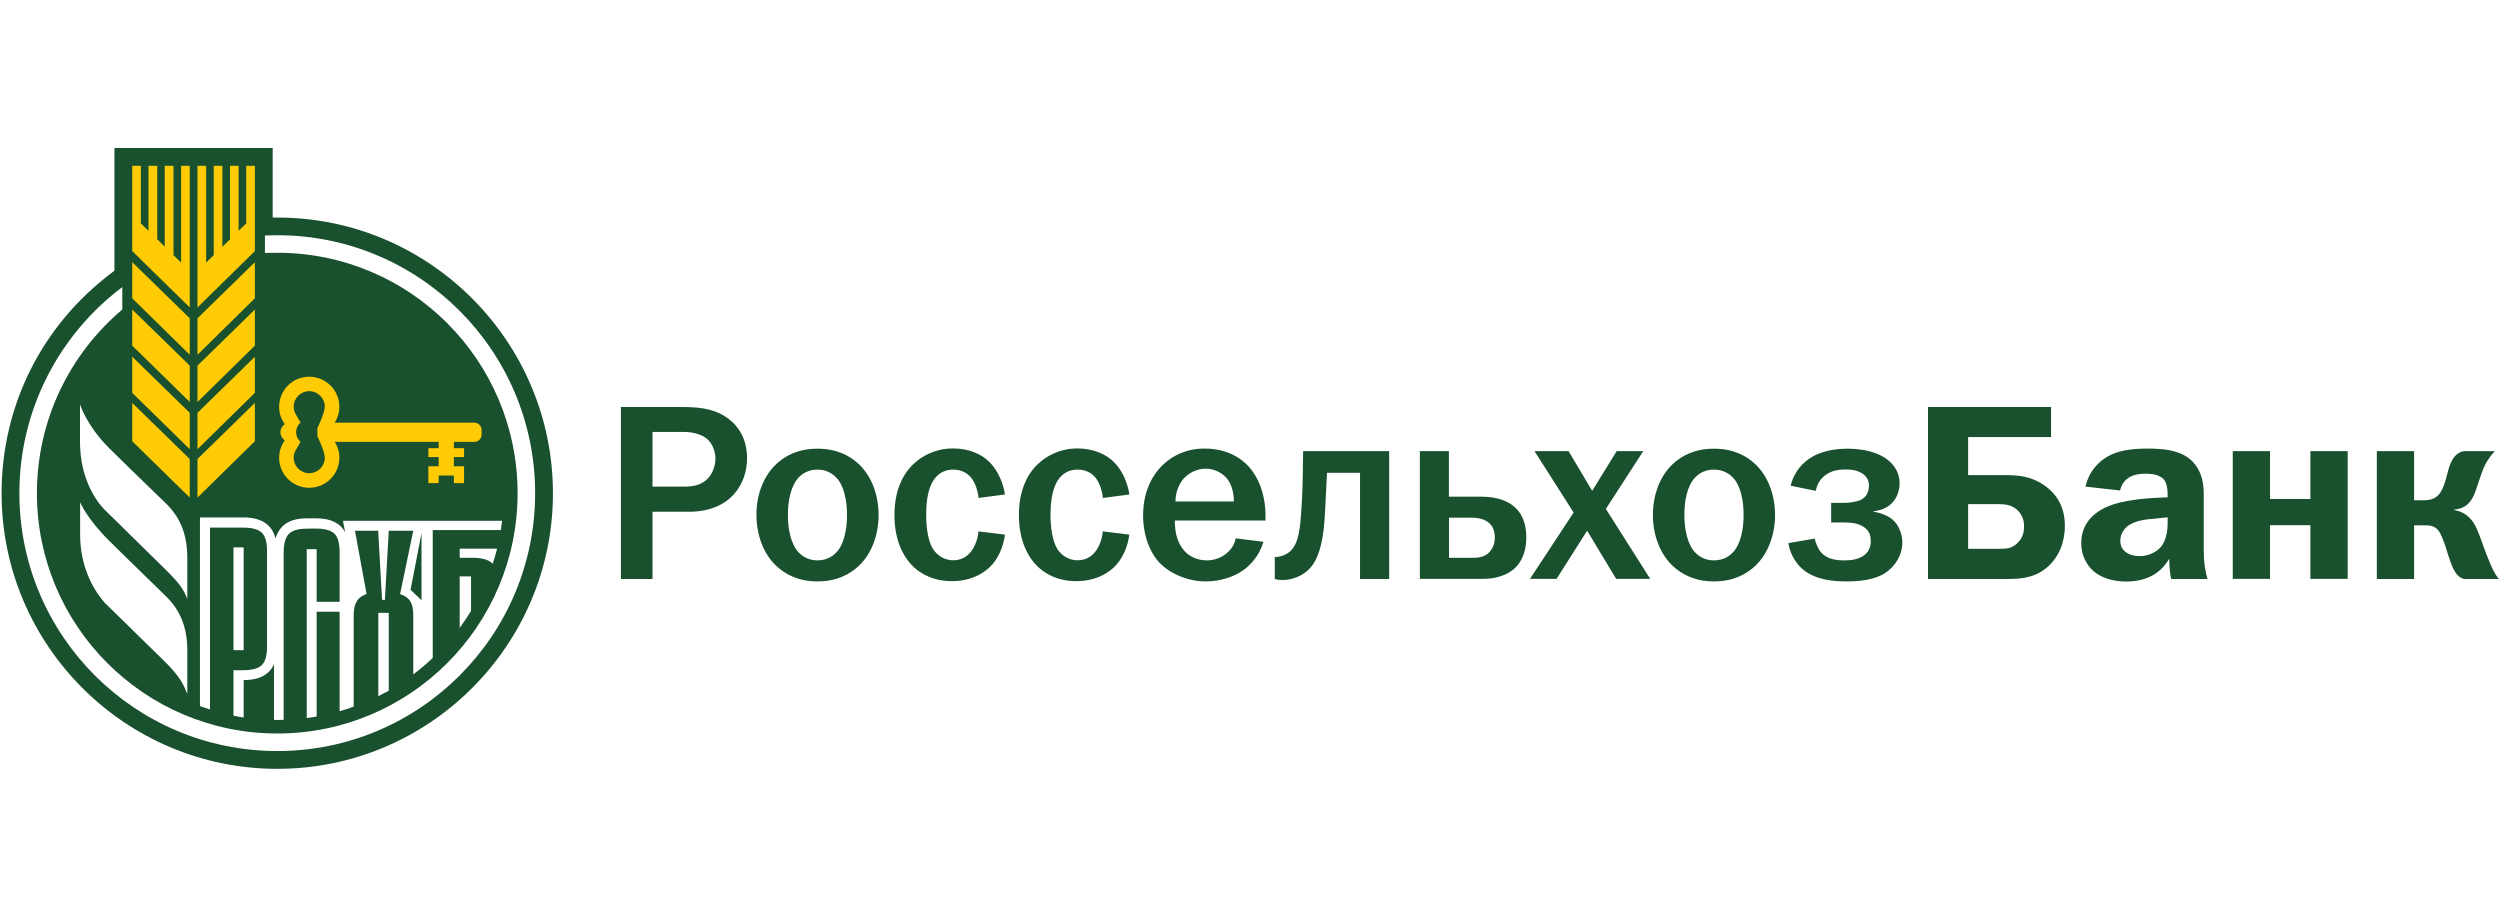
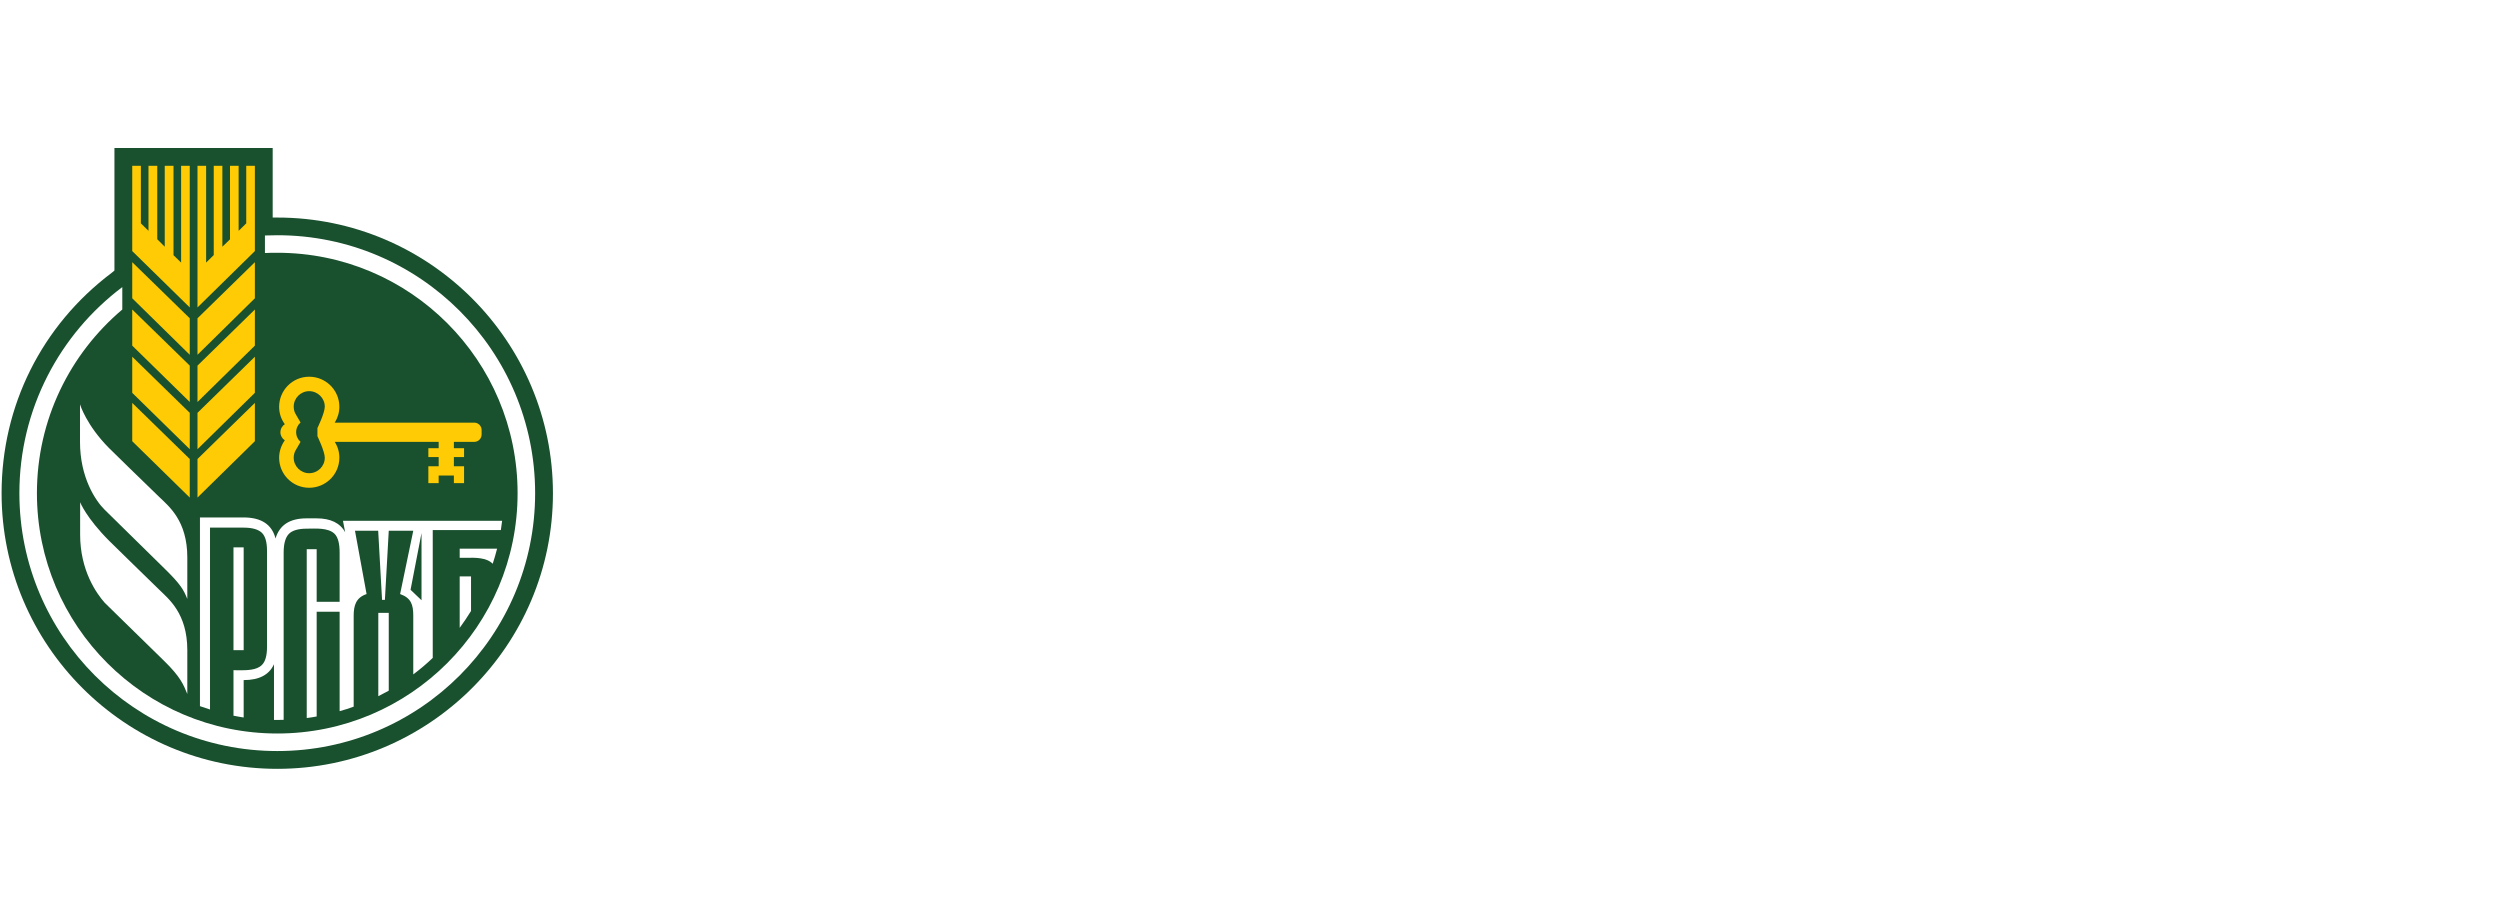
<svg xmlns="http://www.w3.org/2000/svg" width="608" height="222" viewBox="0 0 608 222" fill="none">
  <rect width="608" height="222" fill="white" />
-   <path d="M165.526 98.989C169.133 98.989 173.148 99.115 176.629 101.467C178.95 103.004 181.679 106.047 181.679 111.474C181.679 117.434 177.915 124.461 167.471 124.461H158.688V140.805H151.004V98.989H165.526ZM165.84 118.344C167.533 118.344 169.98 118.407 171.924 116.587C173.273 115.364 173.995 113.293 173.995 111.537C173.995 109.906 173.336 107.93 171.987 106.769C170.638 105.608 168.506 105.043 166.122 105.043H158.688V118.344H165.84ZM188.768 112.886C190.901 110.878 194.069 109.121 198.805 109.121C203.572 109.121 206.74 110.878 208.873 112.886C212.041 115.866 213.672 120.508 213.672 125.246C213.672 129.982 212.041 134.625 208.873 137.605C206.74 139.612 203.572 141.4 198.805 141.4C194.069 141.4 190.901 139.612 188.768 137.605C185.6 134.625 183.969 129.982 183.969 125.246C183.938 120.477 185.6 115.866 188.768 112.886ZM193.943 134.029C194.602 134.813 196.139 136.287 198.805 136.287C201.502 136.287 203.008 134.844 203.667 134.029C204.168 133.496 205.988 131.049 205.988 125.246C205.988 119.442 204.168 117.026 203.667 116.462C203.008 115.678 201.471 114.203 198.805 114.203C196.139 114.203 194.602 115.646 193.943 116.462C193.473 117.026 191.622 119.442 191.622 125.246C191.622 131.017 193.473 133.464 193.943 134.029ZM237.98 121.105C237.855 119.536 237.259 117.685 236.443 116.525C235.69 115.427 234.248 114.203 231.801 114.203C229.417 114.203 227.849 115.427 226.877 117.058C225.34 119.567 225.246 123.457 225.246 125.246C225.246 128.1 225.653 131.519 226.877 133.464C227.661 134.688 229.26 136.256 231.801 136.256C233.62 136.256 235.157 135.534 236.318 133.935C237.227 132.649 237.855 130.829 237.949 129.229L244.41 130.014C244.033 132.868 242.779 136.067 240.521 138.107C238.639 139.801 235.69 141.338 231.55 141.338C226.939 141.338 223.928 139.518 222.172 137.856C219.788 135.597 217.53 131.582 217.53 125.246C217.53 119.348 219.537 115.803 221.137 113.921C223.395 111.223 227.222 109.059 231.738 109.059C235.596 109.059 238.764 110.408 240.74 112.478C242.747 114.486 243.971 117.528 244.41 120.258L237.98 121.105ZM268.216 121.105C268.091 119.536 267.495 117.685 266.679 116.525C265.958 115.427 264.484 114.203 262.037 114.203C259.654 114.203 258.085 115.427 257.113 117.058C255.608 119.567 255.482 123.457 255.482 125.246C255.482 128.1 255.921 131.519 257.113 133.464C257.897 134.688 259.497 136.256 262.037 136.256C263.857 136.256 265.393 135.534 266.554 133.935C267.464 132.649 268.091 130.829 268.185 129.229L274.646 130.014C274.301 132.868 273.015 136.067 270.757 138.107C268.875 139.801 265.958 141.338 261.818 141.338C257.176 141.338 254.196 139.518 252.44 137.856C250.056 135.597 247.798 131.582 247.798 125.246C247.798 119.348 249.805 115.803 251.405 113.921C253.663 111.223 257.49 109.059 262.006 109.059C265.833 109.059 269 110.408 271.008 112.478C273.015 114.486 274.238 117.528 274.678 120.258L268.216 121.105ZM307.267 131.77C306.169 135.409 303.973 137.542 302.154 138.828C299.707 140.459 296.539 141.4 293.183 141.4C288.98 141.4 284.715 139.612 282.143 137.009C279.759 134.593 278.002 130.358 278.002 125.371C278.002 119.034 280.637 114.831 283.491 112.447C285.154 111.035 288.259 109.09 292.932 109.09C298.86 109.09 302.624 111.819 304.632 114.643C306.764 117.56 307.767 121.638 307.767 125.183V126.594H285.718C285.718 126.939 285.656 129.763 286.753 132.021C288.385 135.44 291.396 136.287 293.466 136.287C295.097 136.287 297.167 135.785 298.892 134.029C299.927 132.931 300.366 131.896 300.523 130.923L307.267 131.77ZM300.084 121.952C300.084 120.195 299.645 118.187 298.735 116.838C297.574 115.144 295.504 113.984 293.246 113.984C290.925 113.984 288.918 115.144 287.694 116.587C286.722 117.811 285.875 119.693 285.875 121.952H300.084ZM337.846 109.717V140.805H330.76V114.988H322.728C322.542 119.191 322.417 120.885 322.291 123.771C322.102 127.002 321.882 133.809 319.124 137.542C317.586 139.549 315.702 140.334 314.356 140.71C313.57 140.961 312.724 141.055 311.846 141.055C311.249 141.055 310.623 140.993 310.025 140.805V135.44H310.623C311.532 135.377 312.755 134.907 313.538 134.28C315.985 132.335 316.205 127.943 316.457 124.461C316.771 119.881 316.834 117.152 316.862 113.011L316.925 109.717H337.846ZM352.37 120.791H360.179C362.186 120.791 366.076 121.042 368.649 123.583C370.97 125.841 371.19 129.01 371.19 130.704C371.19 135.158 369.369 137.417 367.957 138.577C367.457 138.954 365.167 140.773 360.777 140.773H345.312V109.717H352.37V120.791ZM352.37 135.66H357.921C359.27 135.66 360.714 135.597 361.937 134.562C362.657 133.872 363.535 132.743 363.535 130.766C363.535 129.073 363.035 127.724 361.654 126.814C360.431 126.03 358.893 125.904 357.952 125.904H352.401V135.66H352.37ZM381.477 109.717L387.217 119.379L393.177 109.717H399.637L390.541 123.771L401.332 140.773H393.051L385.993 129.073L378.559 140.773H372.099L382.701 124.649L373.196 109.717H381.477ZM406.788 112.886C408.921 110.878 412.091 109.121 416.824 109.121C421.592 109.121 424.762 110.878 426.895 112.886C430.062 115.866 431.694 120.508 431.694 125.246C431.694 129.982 430.03 134.625 426.895 137.605C424.762 139.612 421.592 141.4 416.824 141.4C412.091 141.4 408.921 139.612 406.788 137.605C403.621 134.625 401.989 129.982 401.989 125.246C401.989 120.477 403.621 115.866 406.788 112.886ZM411.965 134.029C412.622 134.813 414.16 136.287 416.824 136.287C419.523 136.287 421.029 134.844 421.718 134.029C422.19 133.496 424.039 131.049 424.039 125.246C424.039 119.442 422.221 117.026 421.718 116.462C421.06 115.678 419.523 114.203 416.824 114.203C414.16 114.203 412.622 115.646 411.965 116.462C411.462 117.026 409.644 119.442 409.644 125.246C409.644 131.017 411.493 133.464 411.965 134.029ZM435.487 118.125C436.399 114.36 438.78 112.29 440.475 111.255C441.509 110.596 444.365 109.121 449.256 109.121C452.3 109.121 455.404 109.655 457.725 110.941C461.144 112.823 461.99 115.552 461.99 117.528C461.99 119.662 460.955 123.74 455.656 124.336V124.461C457.474 124.712 459.483 125.496 460.707 126.782C461.804 127.943 462.65 129.888 462.65 131.959C462.65 135.064 460.829 137.793 458.508 139.33C455.719 141.15 451.86 141.4 449.007 141.4C446.12 141.4 441.761 141.087 438.688 138.671C436.993 137.323 435.392 135.001 434.924 132.084L441.321 130.986C441.572 131.959 442.107 133.433 442.827 134.28C444.428 136.13 446.903 136.287 448.504 136.287C450.105 136.287 451.797 136.099 453.146 135.189C454.37 134.342 454.967 133.182 454.967 131.645C454.967 130.359 454.715 129.323 453.618 128.414C452.206 127.253 450.325 127.065 448.567 127.065H445.337V122.297H448.567C449.79 122.297 451.545 122.046 452.52 121.575C453.807 120.916 454.527 119.818 454.527 118.031C454.527 117.058 454.149 116.117 453.24 115.395C451.828 114.235 449.822 114.172 448.787 114.172C447.375 114.172 445.305 114.36 443.61 115.803C442.89 116.399 441.918 117.56 441.604 119.379L435.487 118.125ZM498.815 106.298H478.646V115.552H487.616C490.849 115.552 493.953 115.803 497.12 117.999C500.227 120.132 502.171 123.3 502.171 127.88C502.171 132.147 500.57 135.315 498.563 137.322C495.522 140.365 492.041 140.805 488.402 140.805H468.893V98.989H498.815V106.298ZM478.646 133.464H486.518C487.993 133.464 489.342 133.401 490.723 131.99C492.072 130.641 492.258 129.135 492.258 127.975C492.258 126.657 491.883 125.308 490.723 124.147C489.342 122.767 487.553 122.61 486.27 122.61H478.646V133.464ZM507.19 118.344C508.162 114.141 510.889 112.007 512.553 111.035C514.968 109.623 518.198 109.09 522.246 109.09C527.356 109.09 532.533 109.749 534.854 114.58C536.077 117.089 535.952 119.756 535.952 122.077V134.091C535.952 136.601 536.294 138.922 536.861 140.805H528.017C527.765 139.581 527.576 137.95 527.545 135.879C526.384 137.95 523.56 141.432 517.132 141.432C514.276 141.432 511.329 140.71 509.323 139.048C507.376 137.448 506.152 134.907 506.152 132.115C506.152 129.01 507.502 125.277 512.804 123.081C516.223 121.669 521.774 121.199 524.252 121.073L527.168 120.948V120.289C527.168 119.442 527.105 117.623 526.259 116.619C525.098 115.27 522.777 115.207 521.868 115.207C520.613 115.207 519.075 115.333 517.789 116.117C517.006 116.587 515.971 117.591 515.594 119.285L507.19 118.344ZM524.441 126.092C521.396 126.343 518.355 126.657 516.629 128.759C516.16 129.355 515.657 130.296 515.657 131.551C515.657 132.9 516.317 133.809 517.006 134.28C517.852 134.939 519.138 135.252 520.362 135.252C522.183 135.252 524.315 134.468 525.538 132.994C525.727 132.805 527.168 130.986 527.168 127.441V125.81L524.441 126.092ZM552.073 109.717V121.356H561.889V109.717H570.956V140.773H561.889V127.724H552.073V140.773H543.009V109.717H552.073ZM587.109 109.717V121.669H589.555C592.188 121.669 593.286 120.383 593.946 118.972C595.232 116.242 595.169 114.109 596.33 111.976C597.239 110.282 598.462 109.843 599.245 109.717H606.743C605.771 110.753 604.922 111.976 604.359 113.074C603.387 115.082 602.478 118.376 601.912 119.787C601.192 121.732 599.969 123.677 596.861 123.928V124.053C598.525 124.304 600.22 125.151 601.503 127.033C602.29 128.194 602.821 129.7 603.702 132.084C604.548 134.531 604.922 135.377 605.708 137.26C606.334 138.671 606.68 139.518 607.715 140.805H599.182C597.836 140.365 596.924 139.455 595.827 136.287C594.981 133.872 594.855 132.994 594.292 131.645L593.852 130.547C592.943 128.226 591.719 127.755 589.835 127.755H587.109V140.805H578.045V109.717H587.109Z" fill="#19502E" />
  <path d="M67.446 186.981C30.466 186.981 0.387 156.929 0.387 119.945C0.387 98.707 10.141 79.164 27.142 66.366L27.831 65.801V36H66.317V52.908H67.446C104.394 52.908 134.474 82.991 134.474 119.976C134.474 156.929 104.394 186.981 67.446 186.981Z" fill="#19502E" />
  <path d="M48.03 121.01L61.987 107.302V97.985L48.03 111.631V121.01ZM48.03 86.284L61.987 72.544V63.761L48.03 77.407V86.284ZM48.03 97.766L61.987 84.057V75.274L48.03 88.919V97.766ZM44.047 63.855L42.196 62.067V40.328H40.063V59.997L38.244 58.177V40.328H36.111V56.138L34.261 54.319V40.328H32.159V61.063L46.148 74.772V40.328H44.047V63.855ZM48.03 109.247L61.987 95.538V86.755L48.03 100.401V109.247ZM32.159 107.302L46.148 121.01V111.631L32.159 97.985V107.302ZM59.886 54.319L58.035 56.138V40.328H55.934V58.209L54.083 59.997V40.328H51.982V62.036L50.131 63.855V40.328H48.03V74.772L61.987 61.063V40.328H59.886V54.319ZM32.159 72.544L46.148 86.284V77.407L32.159 63.761V72.544ZM32.159 84.057L46.148 97.766V88.919L32.159 75.274V84.057ZM32.159 95.538L46.148 109.247V100.401L32.159 86.755V95.538ZM115.371 102.785H81.403C82.124 101.656 82.532 100.338 82.532 98.926C82.532 94.88 79.238 91.617 75.192 91.617C71.146 91.617 67.884 94.911 67.884 98.926C67.884 100.526 68.386 101.969 69.264 103.161C68.637 103.569 68.198 104.29 68.198 105.138C68.198 105.953 68.637 106.675 69.264 107.082C68.418 108.275 67.884 109.749 67.884 111.317C67.884 115.364 71.146 118.626 75.192 118.626C79.238 118.626 82.532 115.364 82.532 111.317C82.532 109.906 82.124 108.557 81.403 107.459H106.683V108.996H104.174V111.16H106.683V113.388H104.174V117.497H106.683V115.646H110.384V117.497H112.862V113.388H110.384V111.16H112.862V108.996H110.384V107.459H115.371C116.344 107.459 117.128 106.643 117.128 105.671V104.573C117.128 103.6 116.312 102.785 115.371 102.785ZM78.988 111.317C78.988 113.388 77.294 115.082 75.192 115.082C73.122 115.082 71.429 113.388 71.429 111.317C71.429 110.564 71.648 109.843 72.056 109.247L73.091 107.459C72.432 106.894 72.024 106.047 72.024 105.106C72.024 104.165 72.432 103.318 73.091 102.753L72.056 100.965C71.648 100.369 71.429 99.679 71.429 98.895C71.429 96.824 73.122 95.131 75.192 95.131C77.262 95.131 78.988 96.824 78.988 98.895C78.988 100.432 77.2 104.102 77.2 104.102V106.079C77.2 106.11 78.988 109.78 78.988 111.317Z" fill="#FFCB05" />
  <path d="M19.456 98.332V107.46C19.456 116.181 23.252 121.796 25.447 123.961C26.733 125.215 39.718 138.014 39.907 138.171C43.953 142.123 44.643 143.41 45.553 145.668V135.567C45.553 126.564 41.005 123.082 38.652 120.792C33.163 115.459 29.525 111.946 26.545 108.997C20.962 103.382 19.456 98.332 19.456 98.332ZM38.652 143.347C33.195 137.983 29.525 134.501 26.577 131.552C20.962 125.937 19.488 122.141 19.488 122.141V130.015C19.488 138.735 23.44 144.288 25.448 146.578C26.733 147.833 39.75 160.569 39.907 160.726C43.953 164.678 44.643 166.56 45.553 168.788V158.122C45.553 149.119 40.973 145.637 38.652 143.347Z" fill="white" />
  <path d="M67.444 57.208C66.441 57.208 65.437 57.239 64.433 57.27V61.536C65.437 61.474 66.409 61.474 67.444 61.474C99.719 61.474 125.878 87.636 125.878 119.946C125.878 152.225 99.719 178.388 67.444 178.388C35.169 178.388 8.979 152.225 8.979 119.946C8.979 102.034 17.04 86.004 29.743 75.276V69.818C14.531 81.268 4.714 99.462 4.714 119.946C4.714 154.578 32.785 182.654 67.444 182.654C102.072 182.654 130.144 154.578 130.144 119.946C130.144 85.314 102.072 57.208 67.444 57.208Z" fill="white" />
  <path d="M111.796 152.696C112.768 151.379 113.678 149.999 114.556 148.587V140.18H111.796V152.696ZM119.825 137.106C120.233 135.882 120.578 134.66 120.892 133.436H111.796V135.663H113.176C115.591 135.6 118.32 135.569 119.825 137.106Z" fill="white" />
  <path d="M59.26 133.119H56.782V158.12H59.26V133.119Z" fill="white" />
  <path d="M51.106 128.32H59.261C61.362 128.32 62.837 128.759 63.683 129.575C64.53 130.391 64.938 131.865 64.938 133.967V157.337C64.938 159.439 64.53 160.913 63.683 161.729C62.397 163.015 60.014 163.015 58.038 163.015C57.599 162.983 57.16 162.983 56.783 162.983V174.057C57.599 174.214 58.414 174.371 59.261 174.496V165.399C63.025 165.399 65.471 164.113 66.632 161.54V175.092H67.447C67.949 175.092 68.482 175.092 68.984 175.061V134.375C68.984 132.21 69.423 130.705 70.239 129.857C71.054 129.01 72.528 128.571 74.598 128.571C76.7 128.571 79.805 128.258 81.405 129.857C82.22 130.705 82.597 132.241 82.597 134.375V146.358H77.014V133.559H74.598V174.622C75.414 174.527 76.198 174.402 77.014 174.245V148.773H82.597V172.959C83.757 172.645 84.886 172.269 86.015 171.861V149.714C86.015 147.205 86.611 145.322 89.152 144.475L86.329 129.073H91.975L92.916 145.887H93.606L94.547 129.073H100.506L97.307 144.475C99.973 145.416 100.506 147.048 100.506 149.714V164.019C102.169 162.764 103.737 161.446 105.242 160.003V128.916H121.803C121.929 128.164 122.023 127.442 122.117 126.658H83.412L83.945 129.449C82.722 127.191 80.401 126.062 76.982 126.062H74.567C70.458 126.062 67.98 127.693 67.008 130.956C66.13 127.536 63.527 125.842 59.23 125.842H48.628V171.735C49.443 172.018 50.259 172.3 51.075 172.551V128.32H51.106ZM102.514 145.981L99.848 143.44L102.514 129.638V145.981Z" fill="white" />
  <path d="M92.004 169.32C92.851 168.88 93.698 168.441 94.545 167.971V149.055H92.004V169.32Z" fill="white" />
</svg>